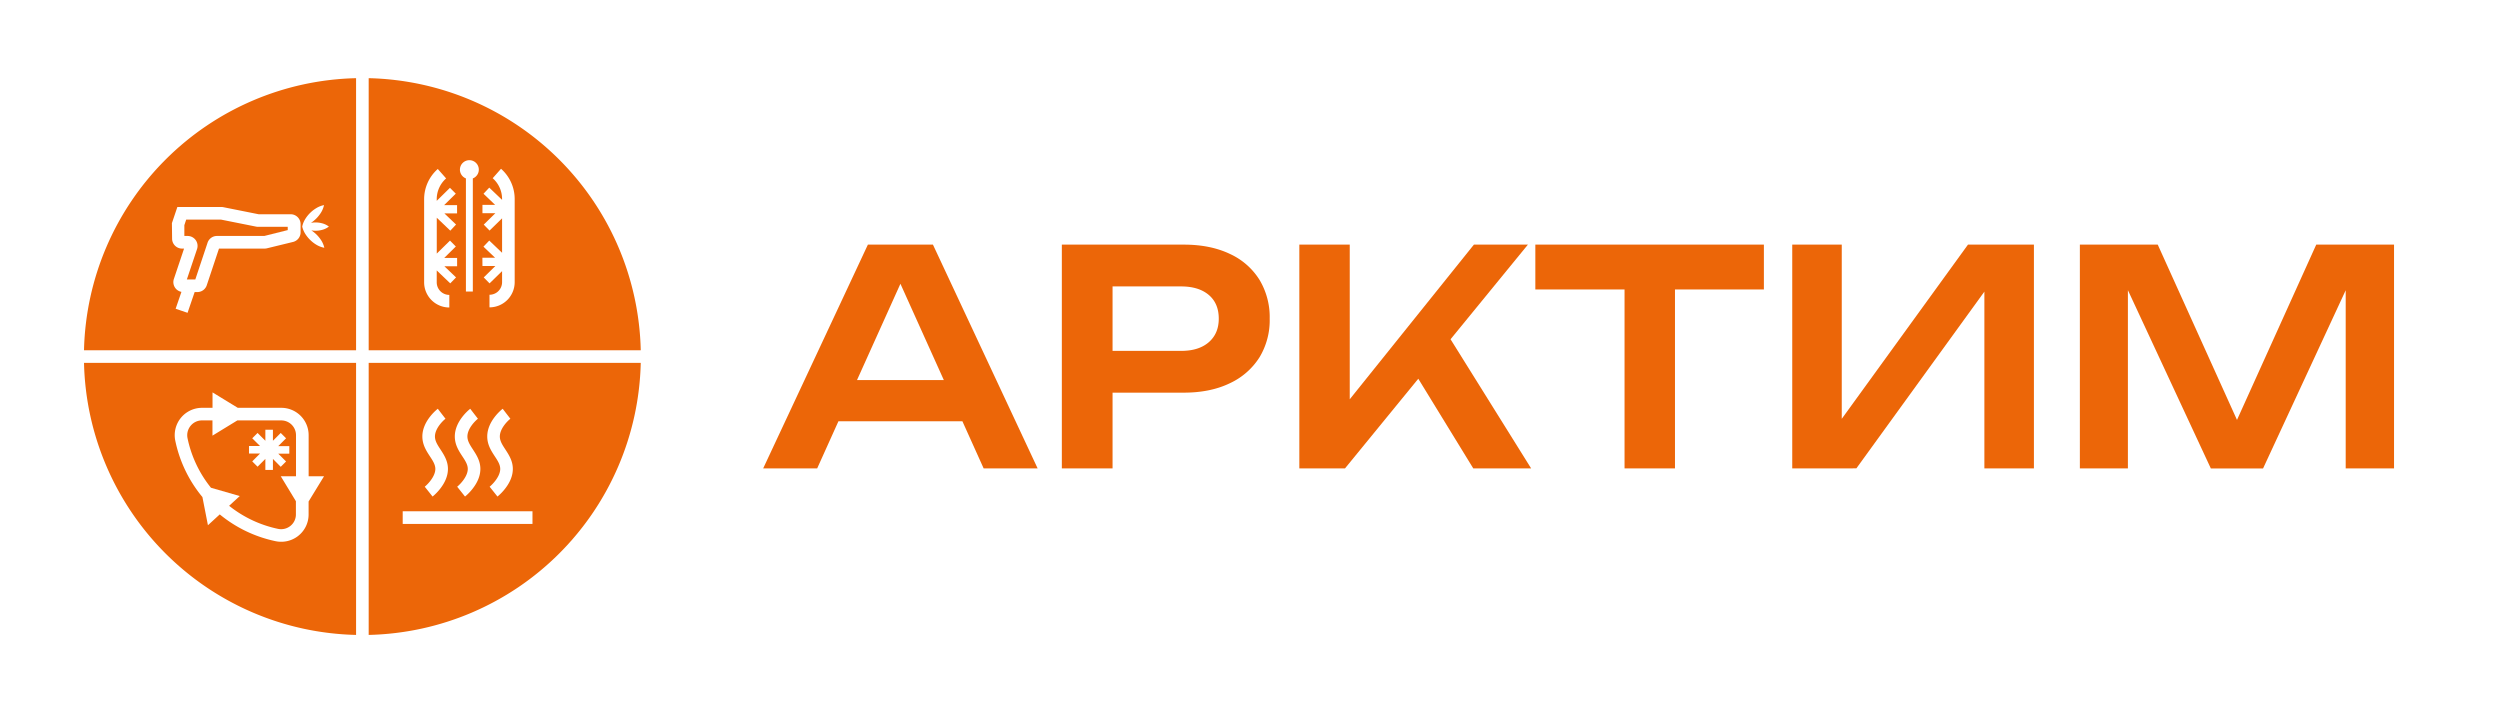
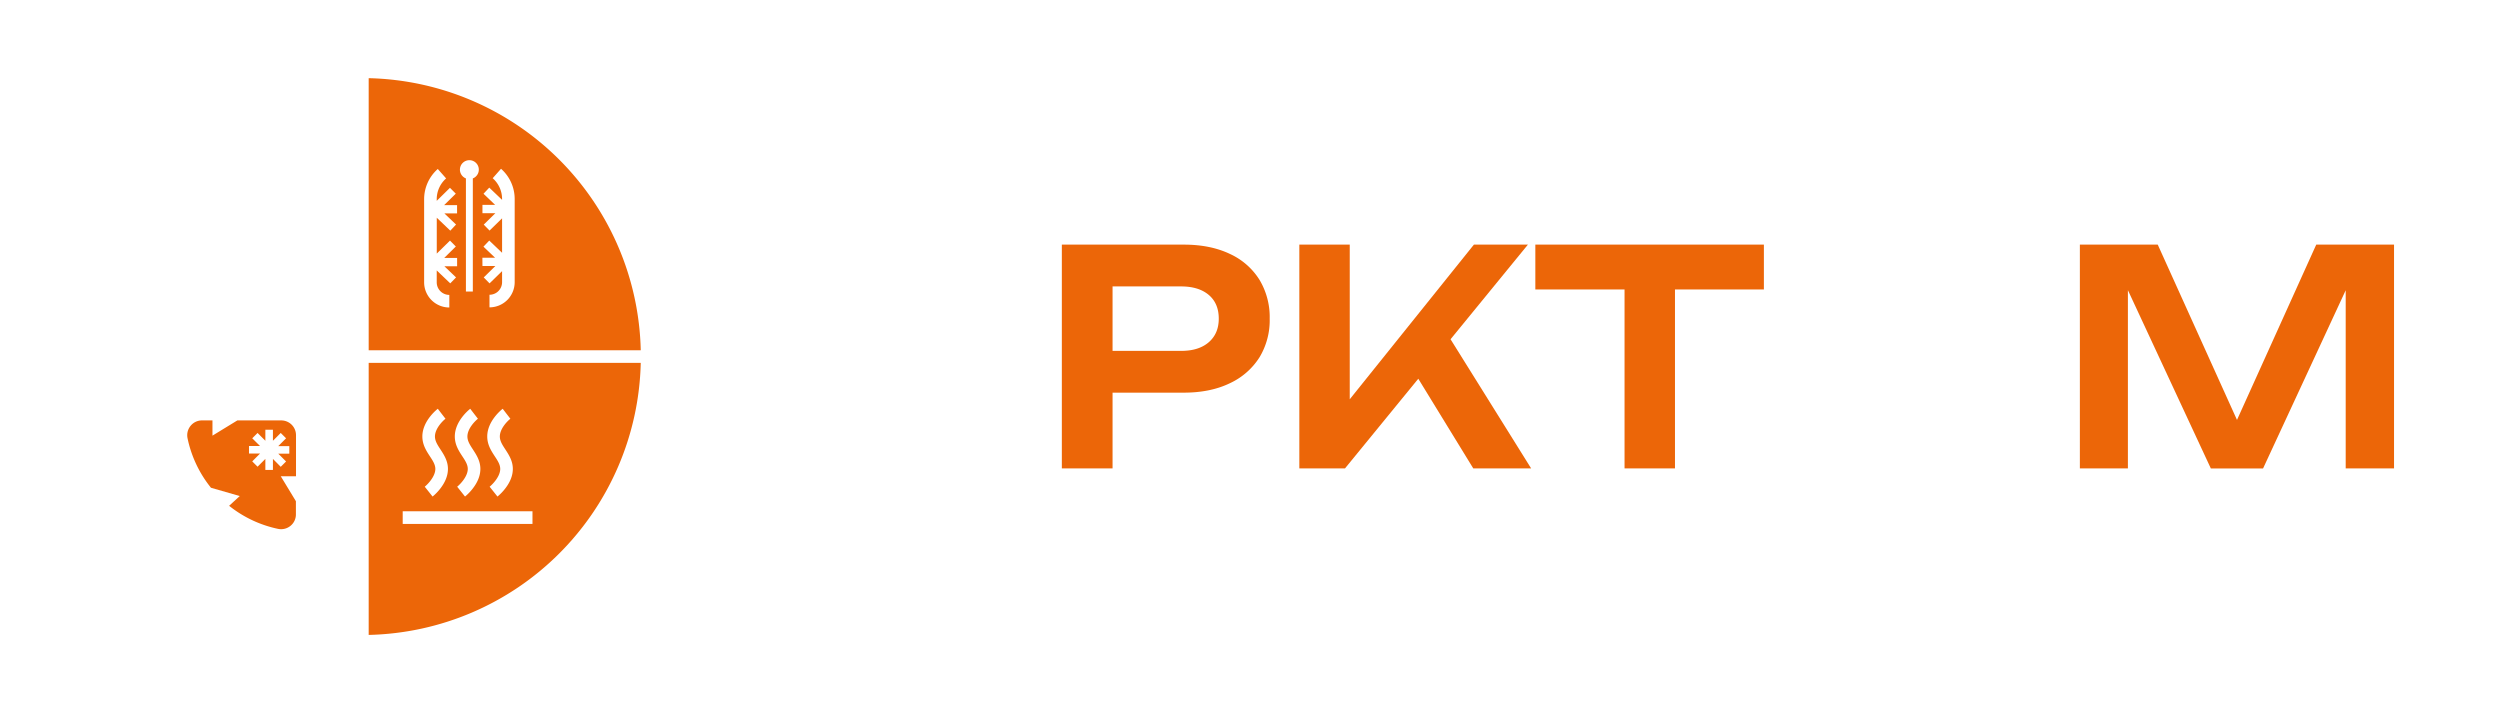
<svg xmlns="http://www.w3.org/2000/svg" id="Layer_1" data-name="Layer 1" viewBox="0 0 1226.34 351.81">
  <defs>
    <style>.cls-1{fill:#ec6608;}</style>
  </defs>
-   <path class="cls-1" d="M174.67,178H41.21A136.59,136.59,0,0,0,174.67,311.45Zm-28.23,84.75a13.48,13.48,0,0,1-11.27,2.72,63.56,63.56,0,0,1-27.37-13.14L102,257.65l-2.71-13.83A63.48,63.48,0,0,1,86,216.26a13.41,13.41,0,0,1,13.09-16.21h5.16v-7.57l12.39,7.57H138a13.41,13.41,0,0,1,13.4,13.4v20.16h7.56L151.38,246v6.38A13.31,13.31,0,0,1,146.44,262.74Z" />
  <path class="cls-1" d="M137.72,233.61h7.48V213.45a7.23,7.23,0,0,0-7.22-7.22H116.43l-12.21,7.47v-7.47H99.06a7.14,7.14,0,0,0-5.57,2.66A7.24,7.24,0,0,0,92,215a57.18,57.18,0,0,0,11.49,24.26l14.12,4.07-5.22,4.78a57.36,57.36,0,0,0,24,11.32,7.28,7.28,0,0,0,6.1-1.48,7.14,7.14,0,0,0,2.66-5.57v-6.52Zm-3.84-8.5v5.41h-3.71v-5.41l-3.82,3.83-2.62-2.62,3.82-3.83h-5.41v-3.71h5.41L123.73,215l2.62-2.62,3.82,3.83v-5.41h3.71v5.41l3.83-3.83,2.62,2.62-3.83,3.83h5.42v3.71H136.5l3.83,3.83-2.62,2.62Z" />
-   <path class="cls-1" d="M174.67,171.81V38.35A136.59,136.59,0,0,0,41.21,171.81Zm-24.9-64.43a16.31,16.31,0,0,1,2.37-2.95,16.09,16.09,0,0,1,3-2.32,11.45,11.45,0,0,1,3.8-1.5,11.3,11.3,0,0,1-1.55,3.78,16.43,16.43,0,0,1-4.85,4.93,13,13,0,0,1,2.24-.2,12.25,12.25,0,0,1,3.27.43,9.22,9.22,0,0,1,3.28,1.6,9.39,9.39,0,0,1-3.28,1.6,12.25,12.25,0,0,1-3.27.43,12.06,12.06,0,0,1-2.07-.18,18,18,0,0,1,2.36,1.87,16.63,16.63,0,0,1,2.42,2.91,11.36,11.36,0,0,1,1.6,3.76,11.59,11.59,0,0,1-3.82-1.44,15.83,15.83,0,0,1-3-2.29,16.15,16.15,0,0,1-2.41-2.91,11.41,11.41,0,0,1-1.61-3.75A11.54,11.54,0,0,1,149.77,107.38Zm-65.44,2.08L87,101.54h21.6a4.47,4.47,0,0,1,1,.1l17.29,3.46h15.69a4.87,4.87,0,0,1,4.87,4.86v4a4.86,4.86,0,0,1-3.69,4.72L131,121.79a4.71,4.71,0,0,1-1.18.15H107.42l-6,18a4.86,4.86,0,0,1-4.61,3.33H95.48L92,153.45l-5.84-2L89,143.17a4.86,4.86,0,0,1-3.71-6.32l5-14.91h-1a4.88,4.88,0,0,1-4.87-4.87Z" />
  <path class="cls-1" d="M180.85,178V311.45A136.57,136.57,0,0,0,314.31,178Zm65.74,22.52,1.88,2.45,1.89,2.44c-1.44,1.12-5.17,4.86-5.17,8.7,0,2.23,1.26,4.15,2.72,6.38,1.71,2.63,3.65,5.6,3.65,9.53,0,3.23-1.29,6.52-3.84,9.76a24.6,24.6,0,0,1-3.69,3.8l-3.85-4.83c1.44-1.16,5.2-5,5.2-8.73,0-2.09-1.23-4-2.65-6.15-1.74-2.67-3.72-5.69-3.72-9.76C239,206.41,246.28,200.75,246.59,200.51Zm-15.92,0,1.88,2.45,1.89,2.44c-1.43,1.12-5.16,4.86-5.16,8.7,0,2.23,1.26,4.15,2.71,6.38,1.71,2.63,3.65,5.6,3.65,9.53,0,3.23-1.29,6.52-3.84,9.76a24.1,24.1,0,0,1-3.69,3.8l-3.85-4.83c1.45-1.16,5.2-5,5.2-8.73,0-2.09-1.22-4-2.64-6.15-1.75-2.67-3.72-5.69-3.72-9.76C223.1,206.41,230.36,200.75,230.67,200.51Zm-15.91,0,1.88,2.45,1.89,2.44c-1.44,1.12-5.17,4.86-5.17,8.7,0,2.23,1.26,4.15,2.72,6.38,1.71,2.63,3.65,5.6,3.65,9.53,0,3.23-1.29,6.52-3.84,9.76a24.6,24.6,0,0,1-3.69,3.8l-3.85-4.83c1.44-1.16,5.2-5,5.2-8.73,0-2.09-1.23-4-2.65-6.15-1.74-2.67-3.72-5.69-3.72-9.76C207.18,206.41,214.45,200.75,214.76,200.51ZM261.2,257H197.54V250.8H261.2Z" />
  <path class="cls-1" d="M180.85,171.81H314.31A136.57,136.57,0,0,0,180.85,38.35Zm55.78-45.38h6.23L237.15,121,240,118l6.29,6V107.1l-6.14,6-2.86-2.91,5.71-5.61h-6.34v-4.08h6.23l-5.71-5.46,2.82-3,6.29,6v-.42a13.61,13.61,0,0,0-4.61-10.2l4.09-4.63a19.78,19.78,0,0,1,6.7,14.83v40.79a12.37,12.37,0,0,1-12.36,12.36v-6.18a6.18,6.18,0,0,0,6.18-6.18V133l-6.14,6-2.86-2.91,5.71-5.61h-6.34Zm-6.39-47.85a4.63,4.63,0,0,1,1.7,8.94V143h-3.39V87.52a4.63,4.63,0,0,1,1.69-8.94Zm-15.49,4.31,4.09,4.63a13.61,13.61,0,0,0-4.61,10.2v.8l6.49-6.39L223.58,95l-5.7,5.61h6.33v4.08H218l5.71,5.46-2.82,3-6.64-6.35V124.4l6.49-6.38,2.86,2.9-5.7,5.62h6.33v4.08H218l5.71,5.46L220.87,139l-6.64-6.35v5.83a6.18,6.18,0,0,0,6.18,6.18v6.18a12.37,12.37,0,0,1-12.36-12.36V97.72A19.78,19.78,0,0,1,214.75,82.89Z" />
-   <path class="cls-1" d="M96,117.78a4.88,4.88,0,0,1,.66,4.39l-5,14.91h4.15l6-18a4.85,4.85,0,0,1,4.61-3.33h23.22l11.5-2.88v-1.6h-14.5a5,5,0,0,1-1-.1l-17.3-3.46h-17l-.91,2.75v5.29h1.55A4.88,4.88,0,0,1,96,117.78Z" />
-   <path class="cls-1" d="M457.64,120,509,229.78H482.52l-44.93-99.67h8.2l-44.94,99.67H374.36L425.73,120Zm-54.59,86.65v-20.2h76.11v20.2Z" />
  <path class="cls-1" d="M580.73,120q13,0,22.54,4.54a33.58,33.58,0,0,1,14.56,12.73,35.53,35.53,0,0,1,5,19,35.16,35.16,0,0,1-5,19A34.23,34.23,0,0,1,603.27,188q-9.51,4.6-22.54,4.61H532.28V172.12h47.13q8.64,0,13.54-4.25t4.9-11.56q0-7.47-4.9-11.63t-13.54-4.18H534.48l11.27-11.85V229.78H520.87V120Z" />
  <path class="cls-1" d="M637.37,229.78V120H662.1v89.58l-7-5L723,120h26.49L659.76,229.78Zm52.4-53.71,17.85-15.95,43.47,69.66H722.7Z" />
  <path class="cls-1" d="M753.14,120H865.25v22H753.14Zm43.76,11.13h24.74v98.64H796.9Z" />
-   <path class="cls-1" d="M879.16,229.78V120h24.29V217.2L896,215.73,965.36,120h32.35V229.78h-24.3v-98.5l7.47,1.47-70.26,97Z" />
  <path class="cls-1" d="M1174.36,120V229.78h-23.71V128.36l6.3.44-46.84,101H1084.5l-46.84-100.69,6.15-.59V229.78h-23.56V120h38.2l44.2,97.77H1092l44.2-97.77Z" />
</svg>